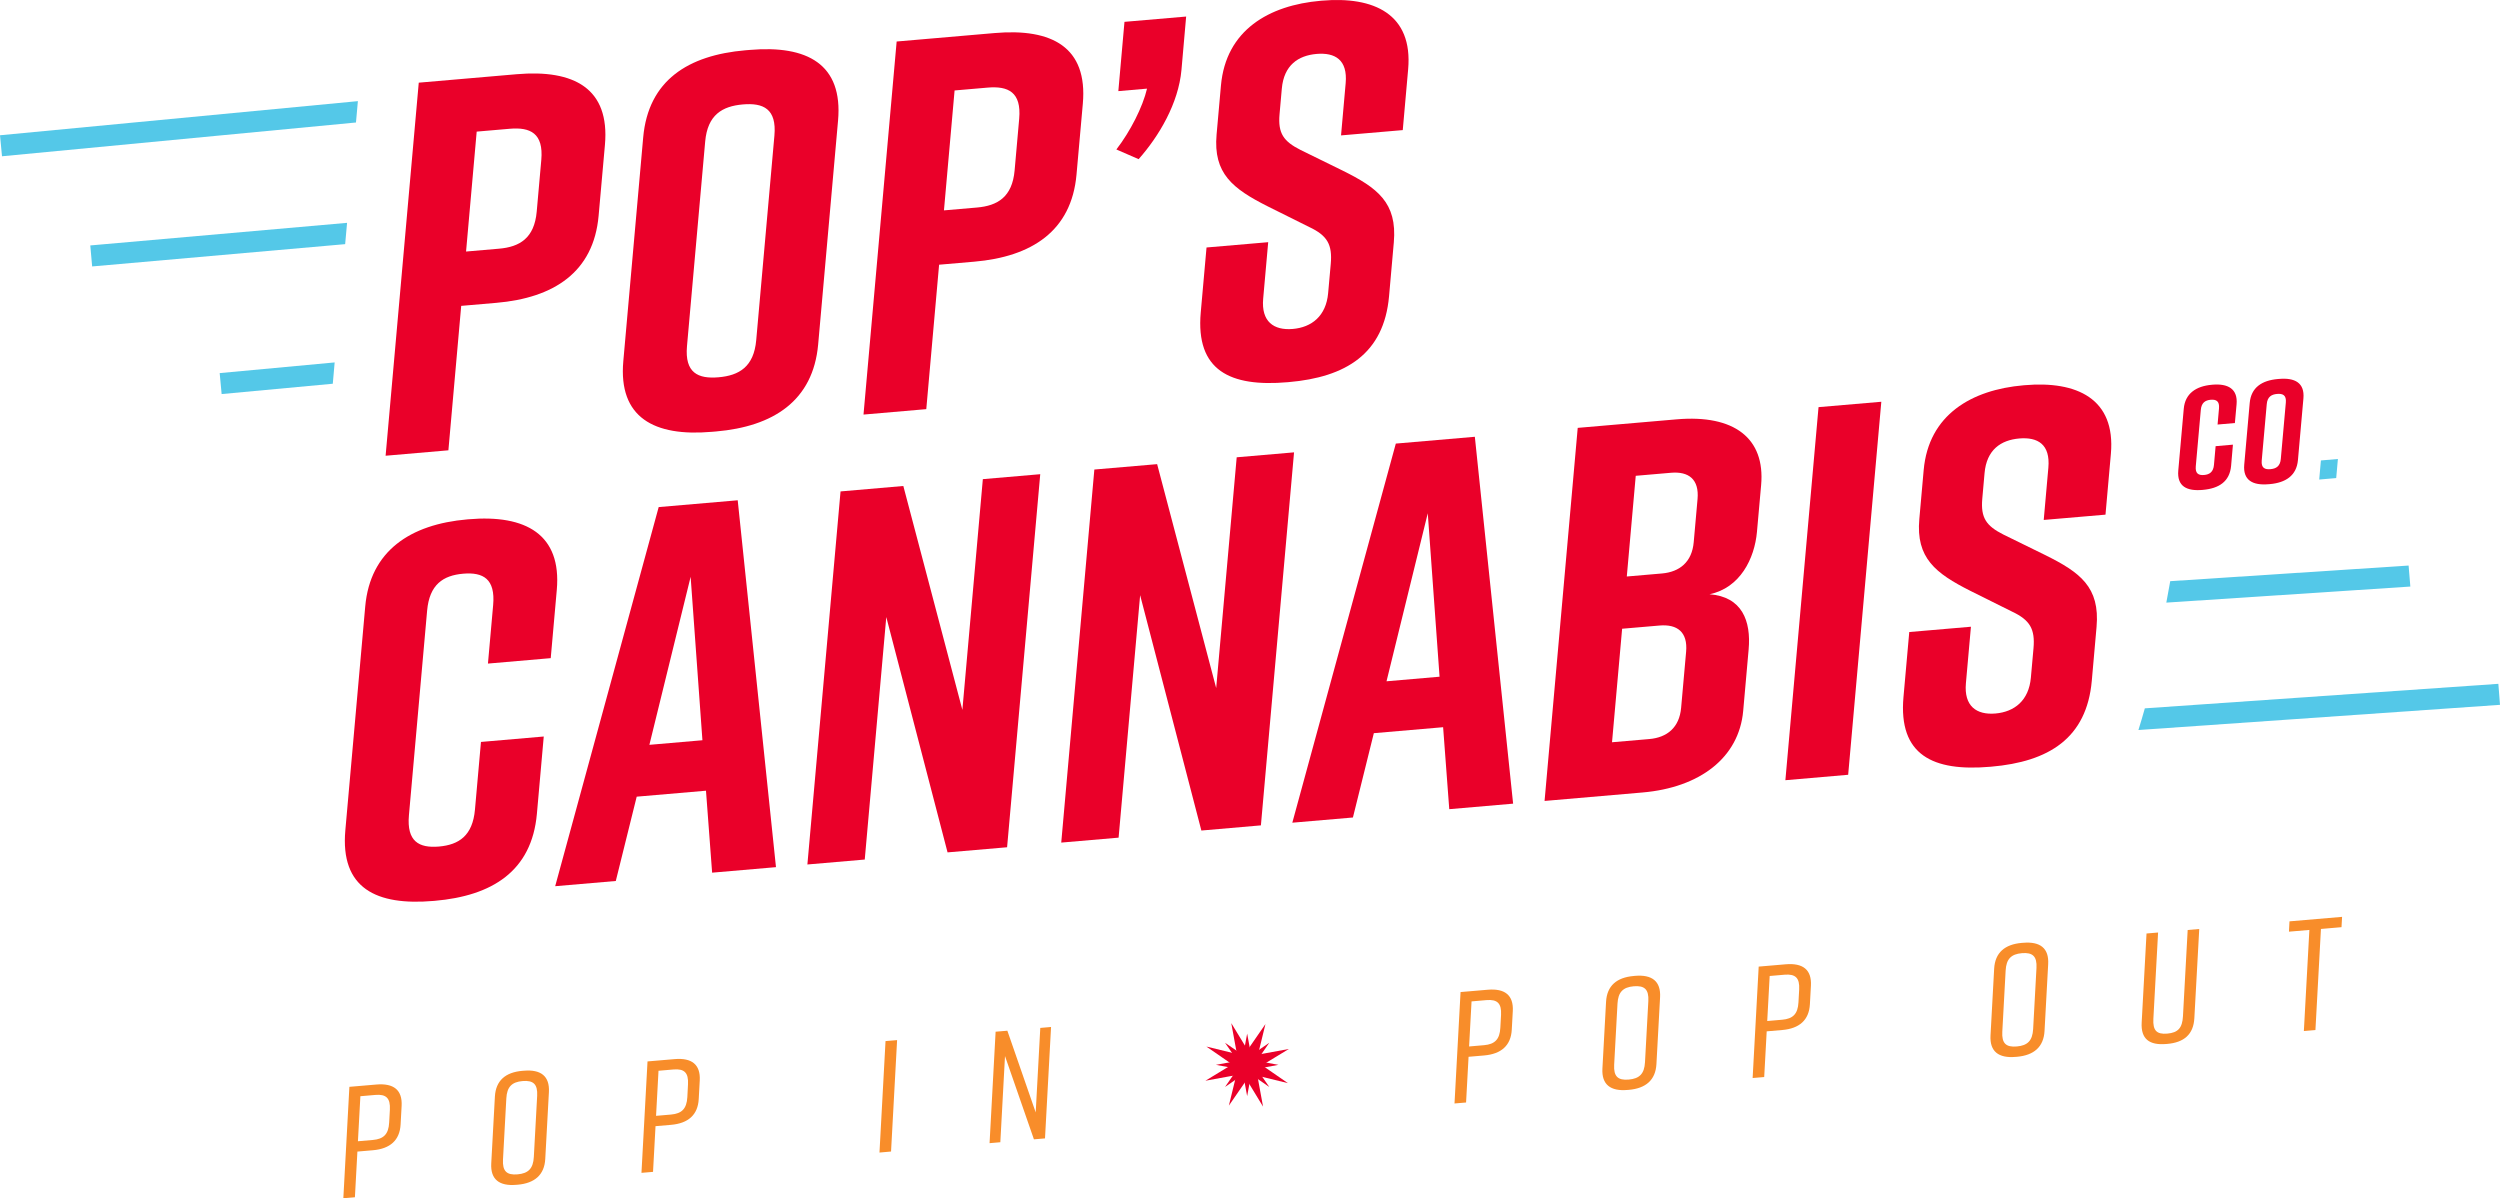
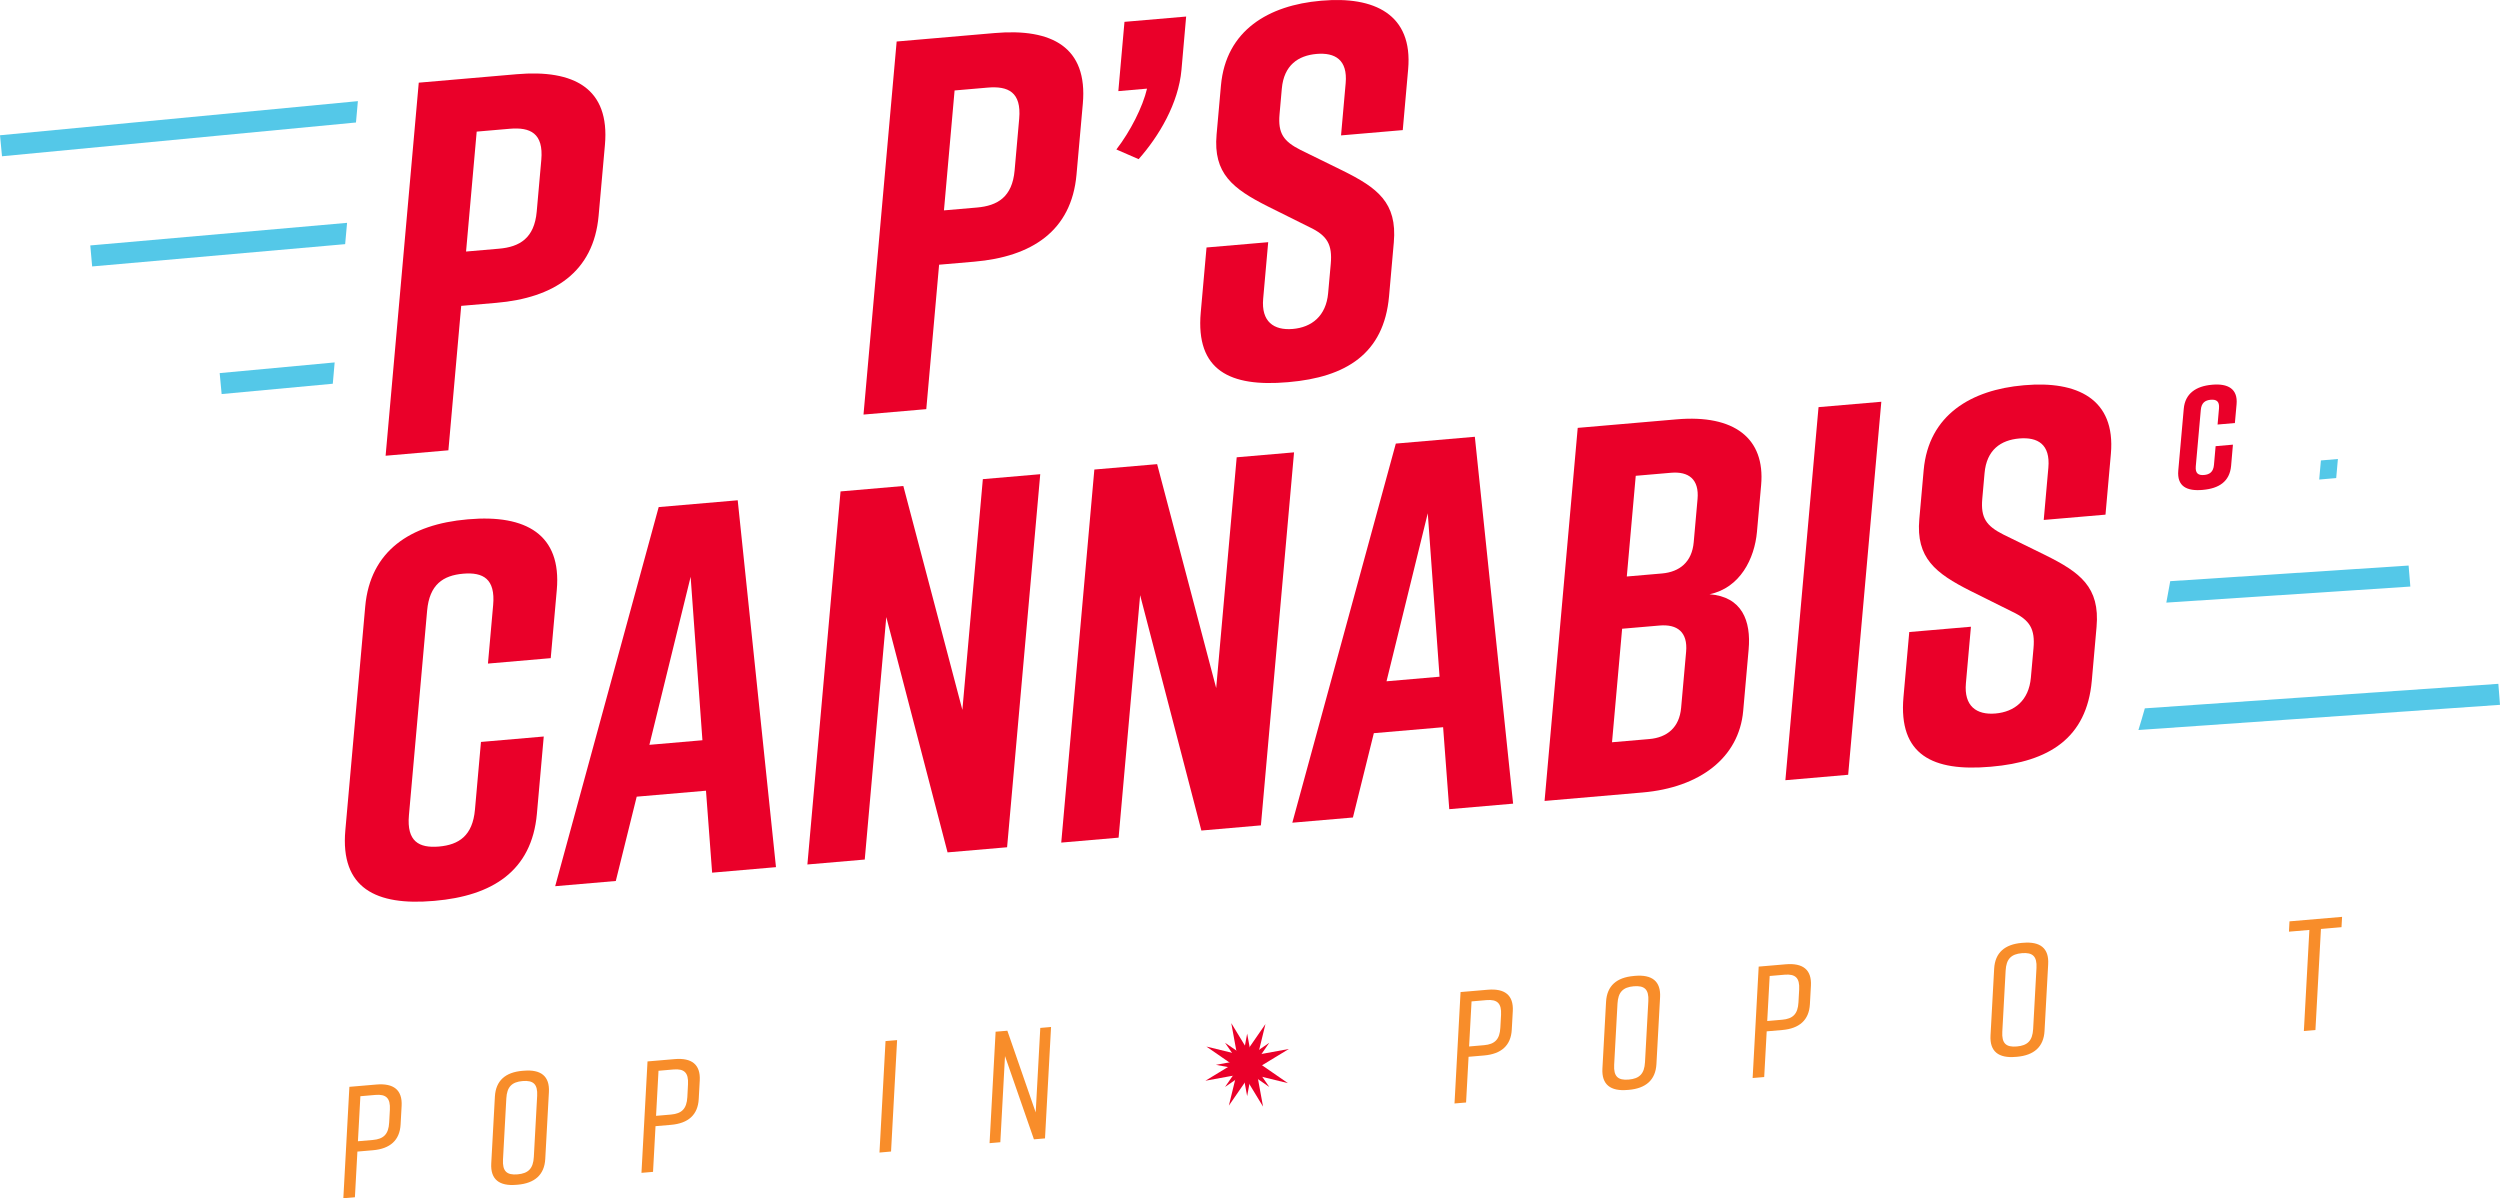
<svg xmlns="http://www.w3.org/2000/svg" xmlns:ns1="http://vectornator.io" height="100%" stroke-miterlimit="10" style="fill-rule:nonzero;clip-rule:evenodd;stroke-linecap:round;stroke-linejoin:round;" version="1.1" viewBox="739.83 902.47 561.84 269.289" width="100%" xml:space="preserve">
  <defs />
  <clipPath id="ArtboardFrame">
    <rect height="269.289" width="561.84" x="739.83" y="902.47" />
  </clipPath>
  <g clip-path="url(#ArtboardFrame)" id="Layer" ns1:layerName="Layer">
    <g opacity="1" ns1:layerName="g">
      <path d="M739.83 932.869L740.28 937.589L819.83 929.999L820.26 925.199L739.83 932.869Z" fill="#54c8e8" fill-rule="nonzero" opacity="1" stroke="none" ns1:layerName="polygon" />
      <path d="M760.12 957.629L760.54 962.349L817.4 957.339L817.83 952.549L760.12 957.629Z" fill="#54c8e8" fill-rule="nonzero" opacity="1" stroke="none" ns1:layerName="polygon" />
      <path d="M789.2 986.319L789.64 991.029L814.62 988.709L815.04 983.919L789.2 986.319Z" fill="#54c8e8" fill-rule="nonzero" opacity="1" stroke="none" ns1:layerName="polygon" />
      <path d="M1281.52 1034.29L1281.13 1029.57L1227.56 1033.08L1226.68 1037.9L1281.52 1034.29Z" fill="#54c8e8" fill-rule="nonzero" opacity="1" stroke="none" ns1:layerName="polygon" />
      <path d="M1301.67 1060.87L1301.3 1056.15L1221.85 1061.66C1221.38 1063.33 1220.89 1065 1220.41 1066.53L1301.67 1060.87Z" fill="#54c8e8" fill-rule="nonzero" opacity="1" stroke="none" ns1:layerName="path" />
      <path d="M875.78 935.029L874.36 950.959C873.23 963.659 864.27 969.419 851.38 970.529L843.48 971.209L840.6 1003.67L826.49 1004.89L833.94 921.049L855.95 919.149C868.84 918.039 876.91 922.329 875.78 935.029M861.48 938.399C862.01 932.409 859 931.009 854.38 931.409L846.96 932.049L844.57 958.999L851.99 958.359C856.61 957.959 859.92 956.009 860.45 950.019L861.48 938.399Z" fill="#ea0029" fill-rule="nonzero" opacity="1" stroke="none" ns1:layerName="path" />
-       <path d="M907.36 913.769L908.34 913.689C921.23 912.579 929.3 916.879 928.17 929.569L923.7 979.869C922.57 992.559 913.61 998.329 900.72 999.439L899.74 999.519C886.85 1000.63 878.78 996.329 879.91 983.639L884.38 933.339C885.53 920.519 894.48 914.879 907.36 913.769M901.32 987.259C905.94 986.859 909.25 984.909 909.78 978.919L913.87 932.929C914.4 926.939 911.39 925.539 906.77 925.939C902.15 926.339 898.84 928.279 898.31 934.279L894.22 980.269C893.69 986.259 896.7 987.659 901.32 987.259" fill="#ea0029" fill-rule="nonzero" opacity="1" stroke="none" ns1:layerName="path" />
      <path d="M983.18 925.779L981.76 941.709C980.63 954.409 971.67 960.169 958.78 961.279L950.88 961.959L948 994.419L933.89 995.639L941.34 911.799L963.35 909.899C976.24 908.779 984.31 913.079 983.18 925.779M968.88 929.149C969.41 923.159 966.4 921.759 961.78 922.159L954.36 922.799L951.97 949.749L959.39 949.109C964.01 948.709 967.32 946.759 967.85 940.769L968.88 929.149Z" fill="#ea0029" fill-rule="nonzero" opacity="1" stroke="none" ns1:layerName="path" />
      <path d="M1005.35 918.159C1004.68 925.709 1000.28 933.099 995.72 938.239L990.72 936.059C993.86 931.989 996.64 926.519 997.61 922.389L991.16 922.949L992.54 907.379L1006.4 906.189L1005.35 918.159Z" fill="#ea0029" fill-rule="nonzero" opacity="1" stroke="none" ns1:layerName="path" />
      <path d="M1041.21 932.899L1042.25 921.159C1042.72 915.889 1039.85 914.239 1035.72 914.589C1031.58 914.949 1028.37 917.119 1027.9 922.389L1027.39 928.139C1027.01 932.449 1028.3 934.239 1032.11 936.169L1041.59 940.819C1049.33 944.669 1053.87 947.959 1053.07 956.949L1052 969.049C1050.85 981.989 1042.3 987.239 1029.41 988.349L1029.17 988.369C1016.28 989.479 1008.52 985.749 1009.68 972.699L1010.98 958.089L1024.84 956.899L1023.71 969.599C1023.25 974.749 1026.09 976.759 1030.35 976.399C1034.61 976.039 1037.85 973.499 1038.31 968.349L1038.9 961.759C1039.28 957.449 1038.14 955.409 1034.08 953.499L1024.72 948.839C1016.87 944.879 1012.46 941.459 1013.24 932.709L1014.22 921.689C1015.33 909.239 1024.99 903.649 1036.67 902.639L1036.91 902.619C1048.58 901.609 1057.4 905.609 1056.29 918.059L1055.08 931.709L1041.21 932.899Z" fill="#ea0029" fill-rule="nonzero" opacity="1" stroke="none" ns1:layerName="path" />
      <path d="M1241.24 1007.16C1240.92 1010.73 1238.46 1012.25 1234.91 1012.56L1234.84 1012.57C1231.29 1012.88 1229.05 1011.79 1229.37 1008.19L1230.6 994.329C1230.9 990.899 1233.38 989.239 1236.93 988.939L1237 988.929C1240.55 988.619 1242.77 989.869 1242.47 993.309L1242.09 997.539L1238.2 997.879L1238.52 994.249C1238.66 992.629 1237.91 992.209 1236.66 992.309C1235.42 992.419 1234.57 992.979 1234.43 994.599L1233.3 1007.28C1233.16 1008.9 1233.92 1009.32 1235.16 1009.22C1236.4 1009.11 1237.25 1008.55 1237.39 1006.93L1237.76 1002.74L1241.65 1002.4L1241.24 1007.16Z" fill="#ea0029" fill-rule="nonzero" opacity="1" stroke="none" ns1:layerName="path" />
-       <path d="M1251.75 987.649L1252.02 987.629C1255.57 987.319 1257.8 988.509 1257.49 992.009L1256.26 1005.87C1255.95 1009.37 1253.48 1010.96 1249.93 1011.27L1249.66 1011.29C1246.11 1011.6 1243.88 1010.41 1244.19 1006.91L1245.42 993.049C1245.73 989.519 1248.2 987.959 1251.75 987.649M1250.08 1007.91C1251.35 1007.8 1252.27 1007.26 1252.41 1005.61L1253.54 992.929C1253.69 991.279 1252.86 990.889 1251.58 990.999C1250.31 991.109 1249.39 991.649 1249.25 993.299L1248.12 1005.98C1247.98 1007.63 1248.81 1008.02 1250.08 1007.91" fill="#ea0029" fill-rule="nonzero" opacity="1" stroke="none" ns1:layerName="path" />
      <path d="M860.49 1085.35C859.34 1098.28 850.4 1103.81 837.51 1104.92L837.27 1104.94C824.38 1106.05 816.28 1102.11 817.44 1089.06L821.91 1038.76C823.02 1026.3 832 1020.3 844.89 1019.19L845.13 1019.17C858.02 1018.06 866.07 1022.59 864.96 1035.05L863.6 1050.38L849.49 1051.6L850.66 1038.43C851.18 1032.56 848.42 1031.02 843.92 1031.4C839.42 1031.79 836.34 1033.83 835.82 1039.7L831.73 1085.69C831.21 1091.56 833.97 1093.1 838.47 1092.72C842.97 1092.33 846.05 1090.28 846.57 1084.42L847.92 1069.21L862.03 1067.99L860.49 1085.35Z" fill="#ea0029" fill-rule="nonzero" opacity="1" stroke="none" ns1:layerName="path" />
      <path d="M898.49 1080.17L882.92 1081.51L878.22 1100.46L864.6 1101.63L887.86 1016.43L905.62 1014.9L914.22 1097.35L899.87 1098.59L898.49 1080.17ZM897.69 1068.83L895.04 1032.1L885.77 1069.86L897.69 1068.83Z" fill="#ea0029" fill-rule="nonzero" opacity="1" stroke="none" ns1:layerName="path" />
      <path d="M921.28 1096.75L928.73 1012.91L942.84 1011.69L956.11 1062.01L960.71 1010.15L973.61 1009.04L966.16 1092.88L952.78 1094.03L939.01 1041.14L934.17 1095.64L921.28 1096.75Z" fill="#ea0029" fill-rule="nonzero" opacity="1" stroke="none" ns1:layerName="polygon" />
      <path d="M978.33 1091.83L985.77 1007.99L999.88 1006.78L1013.15 1057.1L1017.76 1005.24L1030.65 1004.13L1023.2 1087.96L1009.82 1089.12L996.06 1036.23L991.22 1090.72L978.33 1091.83Z" fill="#ea0029" fill-rule="nonzero" opacity="1" stroke="none" ns1:layerName="polygon" />
      <path d="M1064.15 1065.9L1048.58 1067.24L1043.88 1086.19L1030.26 1087.36L1053.52 1002.16L1071.28 1000.63L1079.88 1083.08L1065.53 1084.32L1064.15 1065.9ZM1063.35 1054.55L1060.7 1017.82L1051.43 1055.58L1063.35 1054.55Z" fill="#ea0029" fill-rule="nonzero" opacity="1" stroke="none" ns1:layerName="path" />
      <path d="M1124.02 1036.02C1131.33 1036.58 1133.39 1041.99 1132.81 1048.45L1131.59 1062.22C1130.65 1072.76 1121.85 1079.46 1108.96 1080.57L1086.95 1082.47L1094.4 998.629L1116.66 996.709C1129.55 995.599 1136.56 1000.94 1135.62 1011.48L1134.68 1022.02C1134.14 1028.01 1130.9 1034.59 1124.02 1036.02M1105.43 1032.03L1113.33 1031.35C1117.34 1031 1120.08 1028.75 1120.47 1024.32L1121.33 1014.62C1121.72 1010.19 1119.35 1008.37 1115.34 1008.72L1107.44 1009.4L1105.43 1032.03ZM1112.77 1043.05L1104.38 1043.77L1102.11 1069.28L1110.5 1068.56C1114.51 1068.21 1117.25 1065.96 1117.64 1061.53L1118.76 1048.95C1119.16 1044.52 1116.78 1042.7 1112.77 1043.05" fill="#ea0029" fill-rule="nonzero" opacity="1" stroke="none" ns1:layerName="path" />
      <path d="M1141.07 1077.81L1148.52 993.969L1162.63 992.759L1155.18 1076.59L1141.07 1077.81Z" fill="#ea0029" fill-rule="nonzero" opacity="1" stroke="none" ns1:layerName="polygon" />
      <path d="M1199.13 1019.32L1200.17 1007.58C1200.64 1002.31 1197.77 1000.66 1193.64 1001.01C1189.5 1001.37 1186.29 1003.54 1185.83 1008.81L1185.32 1014.56C1184.94 1018.87 1186.23 1020.66 1190.04 1022.59L1199.52 1027.24C1207.26 1031.09 1211.8 1034.38 1211 1043.37L1209.93 1055.47C1208.78 1068.41 1200.23 1073.66 1187.34 1074.77L1187.1 1074.79C1174.21 1075.9 1166.45 1072.17 1167.61 1059.12L1168.91 1044.51L1182.77 1043.32L1181.64 1056.02C1181.18 1061.17 1184.02 1063.18 1188.28 1062.82C1192.54 1062.45 1195.78 1059.92 1196.24 1054.77L1196.83 1048.18C1197.21 1043.87 1196.07 1041.83 1192.01 1039.92L1182.65 1035.26C1174.8 1031.3 1170.39 1027.88 1171.17 1019.13L1172.15 1008.11C1173.26 995.659 1182.92 990.069 1194.6 989.059L1194.84 989.039C1206.52 988.029 1215.33 992.029 1214.22 1004.48L1213.01 1018.13L1199.13 1019.32Z" fill="#ea0029" fill-rule="nonzero" opacity="1" stroke="none" ns1:layerName="path" />
      <path d="M1264.86 1009.91L1261.04 1010.24L1261.42 1005.95L1265.24 1005.62L1264.86 1009.91Z" fill="#54c8e8" fill-rule="nonzero" opacity="1" stroke="none" ns1:layerName="polygon" />
      <path d="M830.09 1150.99L829.86 1155.17C829.67 1158.75 827.48 1160.64 823.65 1160.97L820.15 1161.27L819.59 1171.54L816.99 1171.76L818.35 1146.72L824.45 1146.2C828.28 1145.88 830.28 1147.41 830.09 1150.99M827.45 1151.86C827.59 1149.25 826.6 1148.33 824.18 1148.54L820.82 1148.83L820.27 1158.95L823.63 1158.66C826.05 1158.45 827.15 1157.36 827.29 1154.75L827.45 1151.86Z" fill="#f88d2a" fill-rule="nonzero" opacity="1" stroke="none" ns1:layerName="path" />
      <path d="M857.26 1143.12L857.55 1143.1C861.38 1142.77 863.38 1144.31 863.19 1147.89L862.37 1162.92C862.18 1166.5 859.99 1168.39 856.16 1168.72L855.87 1168.74C852.04 1169.07 850.04 1167.53 850.23 1163.95L851.05 1148.92C851.25 1145.31 853.43 1143.44 857.26 1143.12M856.14 1166.39C858.56 1166.18 859.66 1165.09 859.8 1162.48L860.55 1148.74C860.69 1146.13 859.7 1145.22 857.28 1145.42C854.86 1145.63 853.76 1146.72 853.62 1149.33L852.87 1163.07C852.73 1165.69 853.72 1166.6 856.14 1166.39" fill="#f88d2a" fill-rule="nonzero" opacity="1" stroke="none" ns1:layerName="path" />
      <path d="M897.09 1145.28L896.86 1149.46C896.67 1153.04 894.48 1154.93 890.65 1155.26L887.15 1155.56L886.59 1165.83L883.99 1166.05L885.35 1141.01L891.45 1140.49C895.28 1140.16 897.28 1141.7 897.09 1145.28M894.45 1146.14C894.59 1143.53 893.6 1142.61 891.18 1142.82L887.82 1143.11L887.27 1153.24L890.63 1152.95C893.05 1152.74 894.15 1151.65 894.3 1149.04L894.45 1146.14Z" fill="#f88d2a" fill-rule="nonzero" opacity="1" stroke="none" ns1:layerName="path" />
      <path d="M937.48 1161.49L938.84 1136.44L941.44 1136.22L940.08 1161.26L937.48 1161.49Z" fill="#f88d2a" fill-rule="nonzero" opacity="1" stroke="none" ns1:layerName="polygon" />
      <path d="M962.22 1159.38L963.58 1134.33L966.22 1134.11L972.59 1152.47L973.62 1133.48L976.04 1133.27L974.68 1158.31L972.19 1158.52L965.69 1139.81L964.64 1159.17L962.22 1159.38Z" fill="#f88d2a" fill-rule="nonzero" opacity="1" stroke="none" ns1:layerName="polygon" />
      <path d="M1079.81 1129.69L1079.58 1133.87C1079.39 1137.45 1077.2 1139.34 1073.37 1139.67L1069.87 1139.97L1069.31 1150.24L1066.71 1150.46L1068.07 1125.42L1074.17 1124.9C1078 1124.57 1080 1126.11 1079.81 1129.69M1077.17 1130.55C1077.31 1127.94 1076.32 1127.03 1073.9 1127.23L1070.54 1127.52L1069.99 1137.65L1073.35 1137.36C1075.77 1137.15 1076.87 1136.06 1077.01 1133.45L1077.17 1130.55Z" fill="#f88d2a" fill-rule="nonzero" opacity="1" stroke="none" ns1:layerName="path" />
      <path d="M1106.98 1121.81L1107.27 1121.78C1111.1 1121.45 1113.1 1122.99 1112.91 1126.57L1112.09 1141.6C1111.9 1145.18 1109.71 1147.07 1105.88 1147.4L1105.59 1147.42C1101.76 1147.75 1099.76 1146.21 1099.95 1142.63L1100.77 1127.6C1100.97 1124 1103.16 1122.14 1106.98 1121.81M1105.86 1145.09C1108.28 1144.88 1109.38 1143.79 1109.52 1141.18L1110.27 1127.44C1110.41 1124.83 1109.42 1123.92 1107 1124.12C1104.58 1124.33 1103.48 1125.42 1103.34 1128.03L1102.59 1141.77C1102.45 1144.39 1103.44 1145.3 1105.86 1145.09" fill="#f88d2a" fill-rule="nonzero" opacity="1" stroke="none" ns1:layerName="path" />
      <path d="M1146.81 1123.97L1146.58 1128.15C1146.39 1131.73 1144.2 1133.62 1140.37 1133.95L1136.87 1134.25L1136.31 1144.52L1133.71 1144.74L1135.07 1119.7L1141.17 1119.18C1145 1118.86 1147 1120.39 1146.81 1123.97M1144.17 1124.84C1144.31 1122.23 1143.32 1121.32 1140.9 1121.52L1137.54 1121.81L1136.99 1131.93L1140.35 1131.64C1142.77 1131.43 1143.87 1130.34 1144.01 1127.73L1144.17 1124.84Z" fill="#f88d2a" fill-rule="nonzero" opacity="1" stroke="none" ns1:layerName="path" />
      <path d="M1194.21 1114.37L1194.5 1114.35C1198.33 1114.02 1200.33 1115.56 1200.13 1119.14L1199.31 1134.17C1199.11 1137.75 1196.93 1139.64 1193.1 1139.97L1192.81 1139.99C1188.98 1140.32 1186.98 1138.78 1187.17 1135.2L1187.99 1120.17C1188.19 1116.56 1190.38 1114.7 1194.21 1114.37M1193.08 1137.65C1195.5 1137.44 1196.6 1136.35 1196.75 1133.74L1197.5 1120C1197.64 1117.39 1196.65 1116.48 1194.23 1116.68C1191.81 1116.89 1190.71 1117.98 1190.57 1120.59L1189.82 1134.33C1189.67 1136.95 1190.66 1137.86 1193.08 1137.65" fill="#f88d2a" fill-rule="nonzero" opacity="1" stroke="none" ns1:layerName="path" />
-       <path d="M1232.98 1131.29C1232.78 1134.94 1230.67 1136.76 1226.84 1137.08L1226.7 1137.09C1222.87 1137.42 1220.94 1135.98 1221.14 1132.29L1222.23 1112.26L1224.83 1112.04L1223.77 1131.43C1223.63 1134.04 1224.48 1134.97 1226.9 1134.76C1229.32 1134.55 1230.28 1133.48 1230.42 1130.86L1231.48 1111.47L1234.08 1111.25L1232.98 1131.29Z" fill="#f88d2a" fill-rule="nonzero" opacity="1" stroke="none" ns1:layerName="path" />
      <path d="M1266.05 1110.84L1261.43 1111.24L1260.19 1133.96L1257.59 1134.18L1258.83 1111.46L1254.24 1111.85L1254.36 1109.53L1266.18 1108.52L1266.05 1110.84Z" fill="#f88d2a" fill-rule="nonzero" opacity="1" stroke="none" ns1:layerName="polygon" />
      <path d="M1020.11 1141.78L1021.85 1141.12L1022.76 1146.14L1023.68 1151.16L1021.03 1146.8L1018.38 1142.44L1020.11 1141.78Z" fill="#ea0029" fill-rule="nonzero" opacity="1" stroke="none" ns1:layerName="polygon" />
      <path d="M1020.11 1141.78L1021.85 1141.12L1019.19 1136.76L1016.54 1132.4L1017.46 1137.42L1018.38 1142.44L1020.11 1141.78Z" fill="#ea0029" fill-rule="nonzero" opacity="1" stroke="none" ns1:layerName="polygon" />
      <path d="M1020.11 1141.78L1020.77 1143.52L1015.75 1144.43L1010.73 1145.35L1015.09 1142.7L1019.45 1140.05L1020.11 1141.78Z" fill="#ea0029" fill-rule="nonzero" opacity="1" stroke="none" ns1:layerName="polygon" />
      <path d="M1020.11 1141.78L1020.77 1143.52L1025.13 1140.86L1029.49 1138.21L1024.47 1139.13L1019.45 1140.05L1020.11 1141.78Z" fill="#ea0029" fill-rule="nonzero" opacity="1" stroke="none" ns1:layerName="polygon" />
      <path d="M1020.11 1141.78L1021.8 1142.54L1018.9 1146.74L1016 1150.94L1017.21 1145.98L1018.42 1141.02L1020.11 1141.78Z" fill="#ea0029" fill-rule="nonzero" opacity="1" stroke="none" ns1:layerName="polygon" />
      <path d="M1020.11 1141.78L1021.8 1142.54L1023.01 1137.58L1024.22 1132.62L1021.32 1136.82L1018.42 1141.02L1020.11 1141.78Z" fill="#ea0029" fill-rule="nonzero" opacity="1" stroke="none" ns1:layerName="polygon" />
      <path d="M1020.11 1141.78L1019.35 1143.47L1015.15 1140.57L1010.95 1137.67L1015.91 1138.88L1020.87 1140.09L1020.11 1141.78Z" fill="#ea0029" fill-rule="nonzero" opacity="1" stroke="none" ns1:layerName="polygon" />
      <path d="M1020.11 1141.78L1019.35 1143.47L1024.31 1144.68L1029.27 1145.89L1025.07 1142.99L1020.87 1140.09L1020.11 1141.78Z" fill="#ea0029" fill-rule="nonzero" opacity="1" stroke="none" ns1:layerName="polygon" />
      <path d="M1020.11 1141.78L1021.41 1141.78L1020.76 1145.29L1020.11 1148.81L1019.46 1145.29L1018.81 1141.78L1020.11 1141.78Z" fill="#ea0029" fill-rule="nonzero" opacity="1" stroke="none" ns1:layerName="polygon" />
      <path d="M1020.11 1141.78L1021.41 1141.78L1020.76 1138.27L1020.11 1134.76L1019.46 1138.27L1018.81 1141.78L1020.11 1141.78Z" fill="#ea0029" fill-rule="nonzero" opacity="1" stroke="none" ns1:layerName="polygon" />
      <path d="M1020.11 1141.78L1020.11 1143.08L1016.6 1142.43L1013.09 1141.78L1016.6 1141.13L1020.11 1140.48L1020.11 1141.78Z" fill="#ea0029" fill-rule="nonzero" opacity="1" stroke="none" ns1:layerName="polygon" />
-       <path d="M1020.11 1141.78L1020.11 1143.08L1023.62 1142.43L1027.14 1141.78L1023.62 1141.13L1020.11 1140.48L1020.11 1141.78Z" fill="#ea0029" fill-rule="nonzero" opacity="1" stroke="none" ns1:layerName="polygon" />
      <path d="M1020.11 1141.78L1021.03 1142.7L1018.09 1144.72L1015.14 1146.75L1017.17 1143.81L1019.19 1140.86L1020.11 1141.78Z" fill="#ea0029" fill-rule="nonzero" opacity="1" stroke="none" ns1:layerName="polygon" />
      <path d="M1020.11 1141.78L1021.03 1142.7L1023.05 1139.76L1025.08 1136.82L1022.14 1138.84L1019.19 1140.86L1020.11 1141.78Z" fill="#ea0029" fill-rule="nonzero" opacity="1" stroke="none" ns1:layerName="polygon" />
      <path d="M1020.11 1141.78L1019.19 1142.7L1017.17 1139.76L1015.14 1136.82L1018.09 1138.84L1021.03 1140.86L1020.11 1141.78Z" fill="#ea0029" fill-rule="nonzero" opacity="1" stroke="none" ns1:layerName="polygon" />
      <path d="M1020.11 1141.78L1019.19 1142.7L1022.14 1144.72L1025.08 1146.75L1023.05 1143.81L1021.03 1140.86L1020.11 1141.78Z" fill="#ea0029" fill-rule="nonzero" opacity="1" stroke="none" ns1:layerName="polygon" />
    </g>
  </g>
</svg>